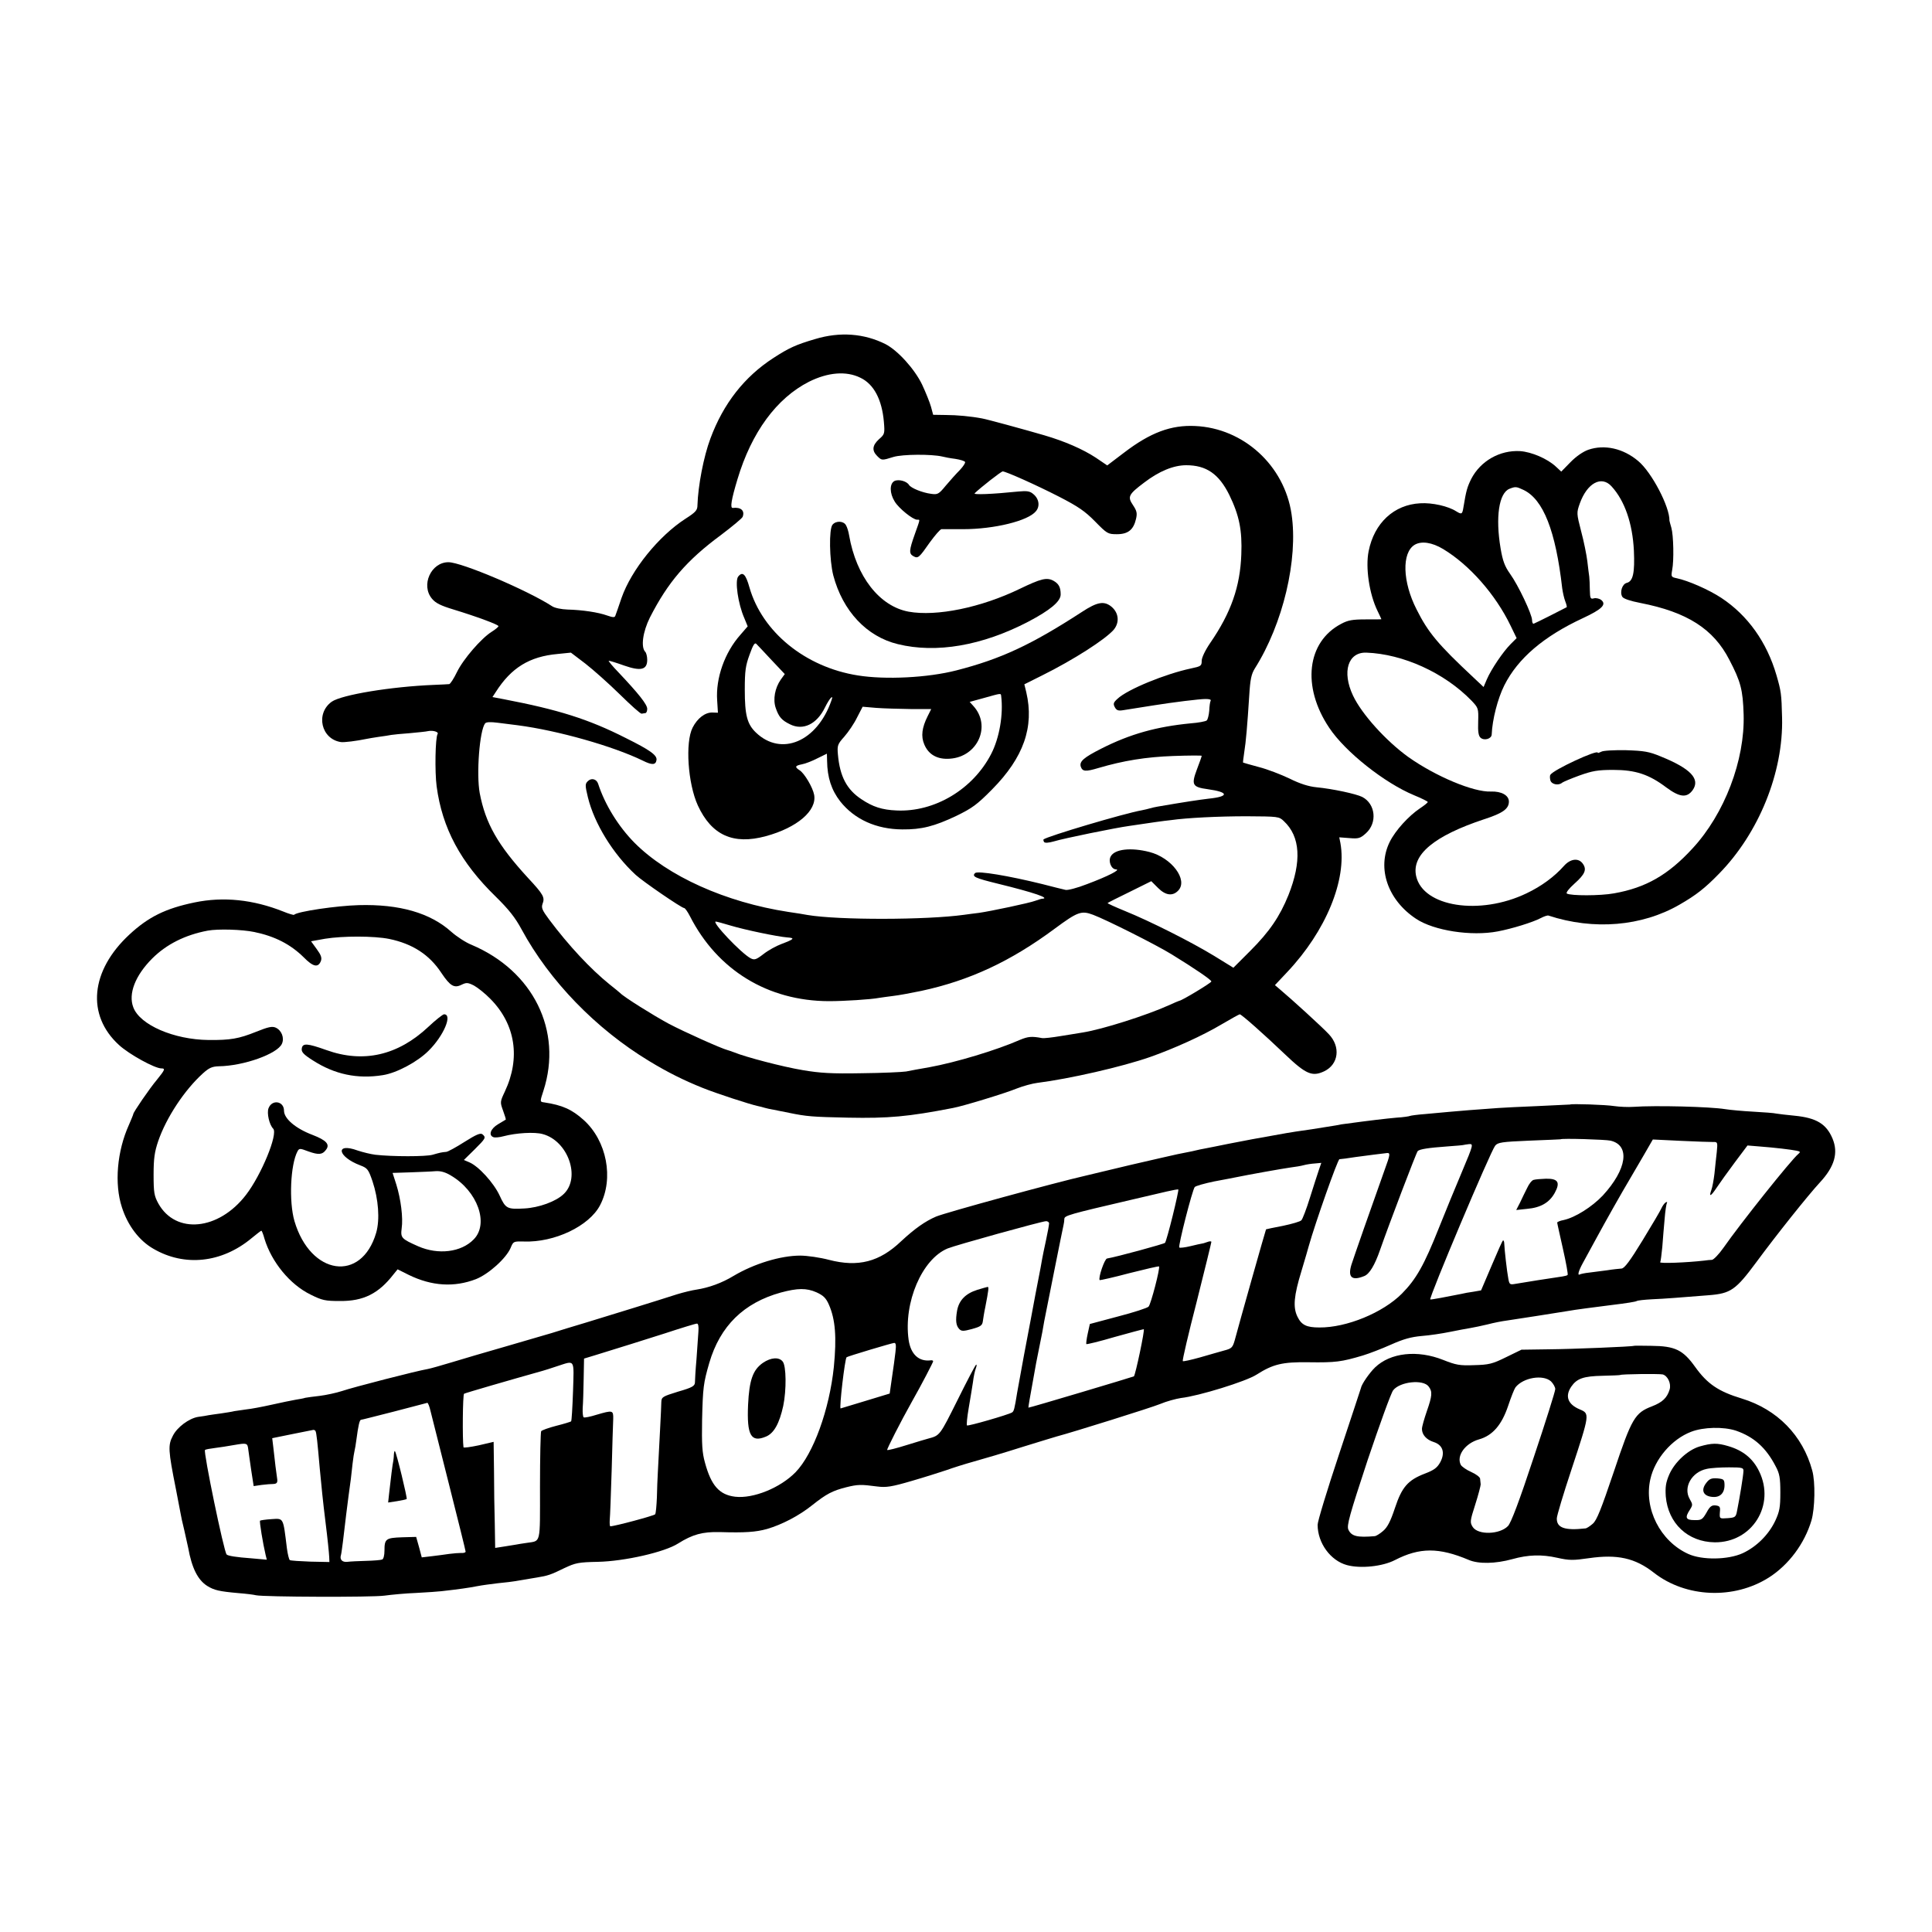
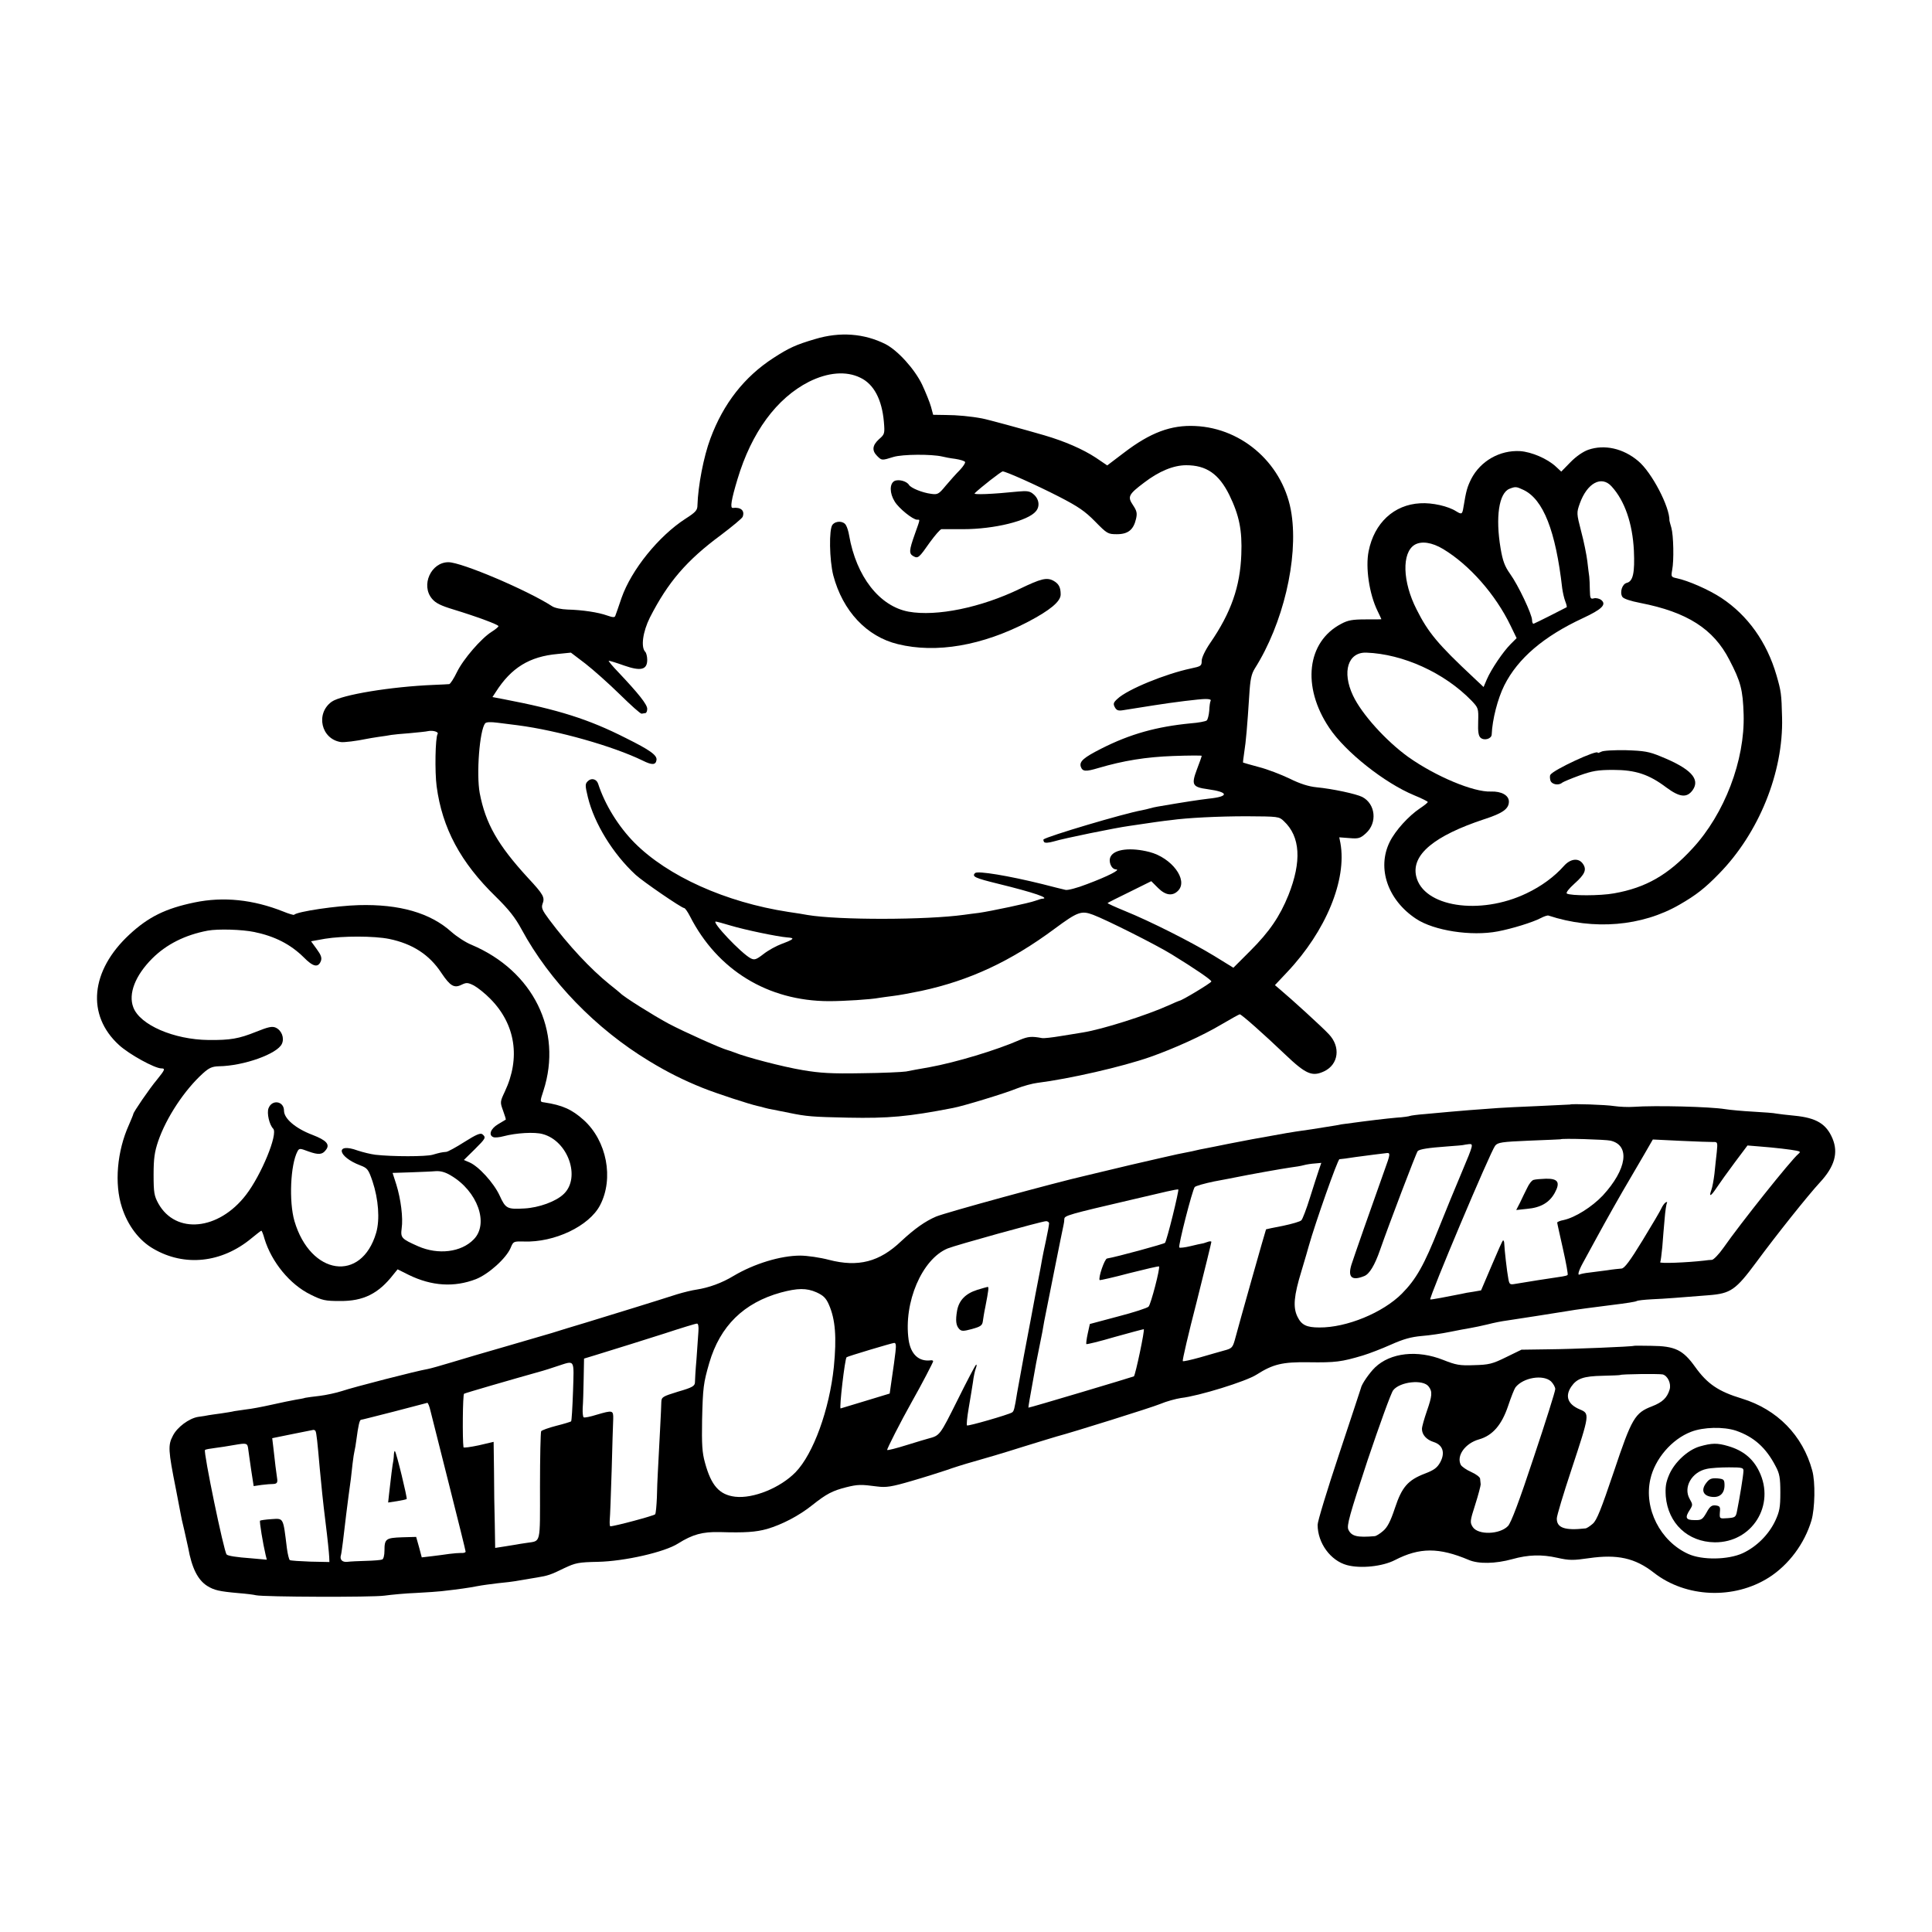
<svg xmlns="http://www.w3.org/2000/svg" version="1.0" width="1000pt" height="1000pt" viewBox="0 0 1000 1000" preserveAspectRatio="xMidYMid meet">
  <g transform="translate(0,1000) scale(0.1,-0.1)" fill="#000000" stroke="none">
    <path d="M4219 8245 c-99 -29 -136 -46 -216 -98 -150 -97 -259 -236 -326 -417 -35 -93 -64 -245 -67 -345 0 -26 -9 -36 -62 -70 -138 -89 -280 -264 -331 -410 -15 -44 -29 -85 -32 -92 -3 -10 -13 -9 -42 1 -47 17 -129 29 -205 31 -31 1 -67 8 -80 17 -128 83 -469 228 -537 228 -90 0 -144 -119 -85 -189 19 -23 46 -36 112 -56 118 -36 232 -78 232 -86 0 -4 -16 -17 -35 -29 -53 -33 -147 -141 -180 -209 -16 -33 -34 -61 -40 -62 -5 -1 -41 -2 -80 -4 -221 -9 -476 -51 -528 -87 -85 -61 -55 -194 48 -209 17 -2 77 5 135 17 8 2 35 6 60 10 25 3 54 8 65 10 11 2 54 6 95 9 41 4 85 8 97 11 25 5 55 -5 48 -15 -12 -20 -15 -195 -5 -271 29 -217 124 -394 306 -571 67 -66 100 -107 134 -170 144 -266 384 -514 660 -681 97 -59 180 -100 277 -139 72 -29 244 -85 286 -94 10 -2 26 -6 35 -9 9 -3 30 -7 46 -10 16 -3 52 -10 80 -16 93 -19 120 -21 306 -25 209 -4 310 5 542 50 54 10 273 77 331 101 33 13 81 26 106 29 166 21 438 83 584 134 122 43 271 110 370 169 49 29 91 52 94 52 9 0 126 -104 234 -207 109 -104 141 -117 203 -88 75 36 86 127 24 192 -32 35 -198 186 -252 231 l-27 23 64 68 c200 212 309 477 275 667 l-6 30 53 -4 c47 -4 56 -1 85 25 60 54 50 152 -19 188 -32 16 -153 42 -236 50 -41 4 -86 18 -140 45 -44 21 -116 49 -160 60 -44 12 -80 22 -81 23 -1 1 2 25 6 52 9 56 16 139 26 294 5 85 11 112 29 141 146 231 225 565 190 799 -37 252 -249 445 -499 456 -125 6 -232 -34 -368 -138 l-87 -66 -59 40 c-67 44 -161 85 -267 116 -92 27 -297 83 -321 87 -57 11 -131 18 -189 18 l-65 1 -11 41 c-6 22 -27 74 -46 115 -39 81 -126 177 -190 210 -110 55 -235 65 -364 26z m234 -200 c70 -33 112 -113 122 -229 5 -60 4 -64 -25 -89 -35 -32 -38 -59 -10 -87 24 -24 24 -24 85 -5 47 14 196 15 252 2 11 -3 42 -9 67 -12 26 -4 49 -11 51 -16 3 -4 -9 -23 -27 -42 -19 -19 -51 -55 -73 -81 -36 -44 -42 -47 -76 -42 -46 6 -104 30 -114 46 -12 20 -55 31 -76 20 -25 -14 -25 -63 2 -106 21 -35 94 -94 116 -94 16 0 17 7 -12 -75 -30 -84 -31 -101 -7 -114 24 -13 29 -8 85 72 27 37 53 67 60 68 7 0 57 0 112 0 161 0 337 43 377 93 22 26 16 65 -14 89 -17 15 -33 17 -76 13 -138 -14 -237 -18 -227 -9 31 30 137 113 145 113 16 0 171 -69 292 -131 99 -51 134 -75 186 -128 62 -63 66 -66 113 -66 58 0 86 23 99 79 7 30 4 42 -16 72 -29 43 -23 55 58 116 77 59 152 90 218 90 104 0 169 -45 223 -154 51 -105 67 -182 62 -308 -6 -166 -53 -301 -161 -458 -26 -38 -44 -76 -44 -92 0 -27 -4 -29 -56 -40 -132 -28 -328 -108 -380 -157 -21 -19 -23 -26 -14 -43 9 -17 18 -20 43 -16 18 3 89 14 158 25 100 16 237 33 269 33 21 0 30 -3 26 -10 -3 -5 -6 -27 -7 -51 -2 -23 -8 -46 -13 -50 -6 -5 -43 -12 -83 -15 -176 -17 -313 -55 -461 -130 -93 -47 -116 -67 -108 -94 9 -26 25 -27 92 -7 129 38 246 57 387 62 81 3 147 3 147 1 0 -3 -11 -35 -25 -71 -30 -80 -23 -91 57 -102 109 -15 111 -38 3 -49 -50 -6 -124 -17 -263 -41 -12 -2 -30 -6 -40 -9 -9 -3 -28 -7 -42 -10 -91 -16 -491 -135 -509 -151 -1 -2 0 -8 3 -13 4 -6 23 -5 51 3 48 15 322 71 390 80 23 3 50 7 61 9 12 2 45 7 75 11 30 4 65 9 79 10 84 12 247 20 392 20 164 -1 168 -1 193 -25 86 -80 93 -209 24 -383 -45 -111 -98 -189 -198 -289 l-87 -87 -99 61 c-118 72 -332 180 -463 233 -51 21 -91 39 -89 41 2 2 53 28 115 58 l111 55 35 -35 c39 -39 76 -44 105 -13 51 55 -34 169 -149 199 -97 25 -181 15 -201 -23 -14 -25 3 -67 28 -67 25 -1 -41 -35 -150 -76 -51 -20 -101 -33 -112 -30 -11 2 -65 16 -120 30 -174 43 -335 70 -348 57 -18 -18 0 -26 118 -55 188 -46 275 -76 228 -78 -4 0 -19 -5 -33 -10 -31 -12 -236 -55 -293 -63 -23 -3 -58 -7 -77 -10 -195 -27 -648 -28 -810 -1 -14 3 -59 10 -100 16 -325 50 -624 185 -796 358 -83 84 -153 197 -188 305 -8 25 -35 32 -53 14 -15 -14 -15 -22 0 -84 33 -135 129 -292 247 -401 38 -35 238 -172 251 -172 5 0 18 -19 30 -42 142 -279 403 -439 719 -440 80 0 219 9 260 17 14 2 47 7 73 10 27 3 92 15 145 26 251 54 463 153 691 322 119 88 138 95 199 72 69 -26 326 -155 407 -205 122 -75 205 -132 205 -140 0 -7 -154 -100 -166 -100 -2 0 -27 -11 -56 -24 -113 -51 -342 -124 -443 -140 -22 -4 -75 -12 -117 -19 -42 -7 -85 -12 -95 -10 -53 10 -72 8 -113 -9 -123 -54 -333 -117 -470 -142 -47 -8 -101 -18 -120 -22 -19 -3 -123 -8 -230 -9 -156 -3 -217 1 -305 16 -103 17 -297 68 -355 92 -14 5 -30 11 -35 12 -29 7 -222 93 -305 137 -78 42 -230 137 -250 158 -3 3 -27 23 -55 45 -99 80 -212 201 -313 336 -35 47 -41 60 -34 80 13 34 6 48 -76 136 -156 170 -219 281 -249 438 -18 98 -1 324 28 361 6 7 28 8 66 3 32 -4 78 -10 103 -13 207 -27 493 -108 647 -183 48 -24 67 -23 71 3 4 25 -34 52 -159 114 -193 98 -350 147 -632 201 l-58 11 17 26 c80 126 175 184 320 197 l69 7 75 -57 c41 -32 121 -103 178 -159 57 -56 107 -101 113 -100 5 1 14 2 19 3 6 0 10 11 10 22 0 23 -46 80 -147 187 -33 34 -56 62 -52 62 5 0 41 -11 80 -25 86 -30 119 -22 119 30 0 17 -5 36 -10 41 -24 24 -13 104 24 178 93 182 189 295 368 427 58 44 109 86 112 94 12 32 -9 51 -51 46 -15 -2 -8 42 24 148 73 244 203 420 370 505 98 49 193 57 266 21z m-674 -2835 c80 -24 246 -58 295 -62 43 -3 37 -9 -29 -34 -27 -10 -69 -33 -93 -52 -39 -30 -47 -32 -67 -22 -50 27 -204 190 -180 190 4 0 38 -9 74 -20z" />
    <path d="M4309 7284 c-19 -23 -16 -183 4 -262 49 -185 173 -317 334 -356 199 -49 437 -8 675 116 114 60 168 105 168 141 0 38 -10 56 -39 72 -34 17 -63 10 -171 -42 -202 -98 -432 -145 -577 -119 -151 28 -271 182 -308 395 -3 19 -10 42 -16 52 -12 23 -52 25 -70 3z" />
-     <path d="M3821 7016 c-18 -22 -1 -141 31 -214 l18 -44 -38 -44 c-81 -91 -128 -224 -120 -339 l4 -64 -29 1 c-37 1 -77 -29 -102 -78 -39 -76 -25 -289 27 -403 71 -154 183 -205 352 -159 162 44 265 132 250 214 -7 38 -50 111 -75 127 -27 17 -24 24 12 31 17 3 53 17 80 31 l49 24 1 -37 c1 -87 23 -152 68 -210 74 -93 186 -144 321 -145 100 -1 166 16 280 70 82 40 107 58 185 137 163 165 219 323 177 503 l-10 41 92 46 c163 81 328 187 371 237 30 37 26 85 -10 117 -39 33 -74 28 -156 -26 -262 -170 -419 -243 -649 -302 -148 -38 -367 -49 -510 -26 -272 43 -495 225 -561 456 -19 68 -35 84 -58 56z m173 -433 l68 -72 -21 -29 c-30 -43 -41 -102 -26 -146 16 -47 31 -64 74 -85 68 -34 139 1 181 87 24 49 47 73 33 35 -74 -212 -259 -290 -390 -165 -46 44 -58 91 -58 222 0 98 4 125 25 182 18 51 27 64 35 55 6 -6 42 -44 79 -84z m1188 -185 c12 -96 -9 -218 -52 -301 -94 -182 -292 -301 -489 -292 -75 3 -124 19 -182 58 -76 50 -112 118 -122 232 -4 46 -2 53 33 92 21 24 51 68 66 99 l29 56 70 -6 c39 -3 118 -5 178 -6 l107 0 -19 -38 c-29 -58 -35 -103 -17 -145 22 -53 68 -79 133 -74 144 10 215 170 121 273 l-19 21 73 20 c92 26 88 25 90 11z" />
    <path d="M8221 7672 c-26 -9 -63 -34 -92 -64 l-48 -49 -28 26 c-44 41 -126 76 -185 80 -105 6 -205 -51 -253 -144 -21 -43 -26 -60 -40 -145 -6 -38 -9 -40 -37 -23 -41 27 -125 46 -187 42 -136 -7 -238 -102 -267 -248 -17 -84 3 -221 46 -309 11 -23 20 -42 20 -43 0 -1 -37 -1 -82 -1 -67 0 -91 -4 -126 -23 -178 -93 -205 -325 -62 -538 83 -125 287 -286 439 -349 39 -16 71 -32 71 -35 0 -4 -18 -18 -39 -32 -60 -40 -129 -116 -158 -175 -67 -136 -10 -301 137 -398 92 -61 285 -91 422 -65 74 14 181 47 223 69 17 9 35 15 40 13 234 -77 484 -56 679 57 85 49 131 85 203 159 207 211 334 525 327 808 -3 124 -5 137 -29 220 -50 172 -149 310 -285 400 -65 43 -173 90 -231 102 -29 6 -30 8 -24 42 10 50 7 180 -4 219 -5 18 -10 35 -10 37 2 71 -92 251 -162 309 -77 65 -174 87 -258 58z m120 -189 c69 -75 109 -193 116 -333 5 -114 -4 -159 -37 -167 -24 -6 -37 -49 -23 -72 6 -10 42 -22 94 -32 241 -47 378 -134 460 -294 59 -113 70 -155 74 -283 7 -237 -99 -515 -265 -694 -125 -136 -241 -203 -406 -232 -71 -13 -224 -13 -244 -1 -6 4 10 25 39 51 55 49 65 73 44 103 -22 32 -65 27 -99 -12 -48 -54 -115 -104 -193 -141 -242 -116 -535 -70 -571 89 -25 111 93 209 353 295 96 31 127 54 127 91 0 32 -38 54 -93 52 -90 -4 -287 79 -428 179 -115 83 -241 222 -286 318 -58 123 -26 225 69 222 190 -7 404 -104 544 -248 36 -38 37 -40 35 -110 -2 -53 2 -74 13 -83 19 -16 56 -5 57 17 3 77 31 186 65 254 70 140 204 254 406 348 101 47 126 72 94 96 -9 6 -26 10 -36 7 -18 -5 -20 0 -21 43 0 27 -2 58 -3 69 -2 11 -6 47 -10 80 -4 33 -18 103 -32 155 -24 93 -24 96 -7 144 38 106 112 146 164 89z m-455 -19 c102 -49 166 -211 200 -509 3 -22 10 -53 16 -68 6 -15 9 -29 7 -30 -14 -8 -163 -83 -170 -85 -5 -2 -9 6 -9 18 0 30 -72 182 -114 240 -27 38 -38 66 -49 132 -27 160 -9 286 46 308 31 12 35 12 73 -6z m-416 -306 c136 -82 271 -235 349 -397 l31 -64 -31 -31 c-39 -39 -100 -129 -123 -182 l-17 -40 -52 49 c-184 172 -235 233 -295 353 -73 143 -77 293 -10 334 35 21 90 13 148 -22z" />
    <path d="M8288 6109 c-10 -5 -18 -8 -18 -5 0 18 -229 -88 -245 -114 -4 -6 -3 -19 0 -30 7 -21 43 -27 61 -11 5 4 45 21 89 37 67 24 95 29 175 29 115 0 185 -23 275 -91 69 -51 106 -55 136 -14 41 58 -10 112 -166 175 -60 25 -86 29 -180 32 -61 1 -118 -2 -127 -8z" />
    <path d="M1007 5329 c-150 -31 -239 -75 -337 -166 -202 -187 -224 -417 -54 -572 52 -48 185 -121 219 -121 22 0 19 -7 -23 -59 -38 -45 -122 -168 -122 -177 0 -3 -11 -29 -23 -57 -61 -135 -76 -304 -36 -426 30 -94 89 -172 162 -214 162 -95 355 -74 509 54 26 21 48 39 51 39 2 0 10 -19 16 -42 37 -121 132 -237 239 -289 60 -30 76 -33 152 -33 121 -1 199 38 276 137 l22 27 58 -29 c119 -58 235 -65 347 -22 66 26 157 108 180 162 14 34 15 34 68 33 159 -6 339 80 395 188 72 138 35 333 -85 441 -61 55 -111 77 -204 91 -23 3 -23 3 -4 61 100 310 -53 620 -373 755 -30 12 -77 43 -104 67 -109 98 -269 144 -480 138 -113 -3 -318 -33 -334 -50 -2 -2 -27 5 -56 17 -156 62 -310 78 -459 47z m309 -153 c107 -22 188 -64 256 -131 49 -50 75 -55 89 -19 6 17 0 32 -22 62 l-29 40 72 13 c91 15 255 15 333 -1 120 -25 207 -81 269 -175 46 -69 67 -81 105 -62 25 12 32 12 64 -4 20 -11 59 -42 86 -70 129 -131 156 -305 74 -479 -25 -53 -25 -55 -9 -99 9 -24 15 -45 14 -46 -2 -1 -20 -12 -40 -24 -39 -23 -51 -57 -24 -67 8 -3 31 -1 53 5 64 17 160 23 202 11 131 -35 198 -225 109 -310 -40 -39 -129 -71 -204 -75 -89 -5 -97 -1 -128 67 -30 65 -109 152 -157 172 l-28 12 55 54 c58 58 61 62 41 79 -10 8 -32 -1 -92 -39 -44 -28 -86 -51 -95 -52 -24 -2 -33 -4 -71 -15 -35 -10 -207 -10 -296 0 -24 3 -65 13 -92 22 -118 43 -105 -32 14 -77 37 -14 42 -21 63 -82 31 -93 39 -198 19 -267 -76 -259 -340 -221 -423 61 -29 100 -21 292 16 361 9 16 12 16 57 -1 51 -18 71 -17 89 7 24 29 4 51 -69 79 -87 33 -147 84 -147 125 0 50 -62 60 -80 13 -10 -25 4 -86 24 -106 26 -27 -61 -239 -141 -343 -142 -184 -363 -205 -453 -45 -22 40 -25 57 -25 150 0 84 5 118 24 174 42 122 136 264 231 350 32 29 48 36 83 37 129 2 302 64 326 116 14 30 -1 70 -32 84 -18 8 -38 4 -100 -21 -92 -37 -135 -44 -248 -43 -179 2 -355 78 -389 169 -27 70 10 165 98 253 73 73 170 122 287 144 54 10 179 6 241 -7z m1017 -1260 c139 -81 199 -250 119 -331 -65 -67 -184 -81 -287 -36 -88 39 -92 44 -86 93 8 54 -4 151 -28 228 l-19 59 92 3 c50 2 109 4 130 6 26 2 51 -5 79 -22z" />
-     <path d="M2217 4685 c-158 -148 -336 -189 -528 -120 -98 35 -123 37 -127 8 -3 -18 9 -31 58 -62 112 -72 230 -97 361 -76 72 11 180 69 237 126 79 78 126 190 80 189 -7 -1 -44 -30 -81 -65z" />
    <path d="M8127 4283 c-1 0 -76 -4 -167 -8 -91 -4 -183 -8 -205 -10 -102 -7 -214 -16 -255 -20 -25 -2 -79 -7 -120 -11 -41 -3 -78 -8 -82 -10 -3 -2 -35 -7 -70 -9 -55 -5 -133 -14 -258 -31 -19 -2 -44 -6 -55 -9 -11 -2 -67 -11 -125 -20 -58 -8 -117 -17 -132 -20 -164 -29 -207 -37 -298 -55 -52 -11 -106 -21 -120 -24 -14 -2 -45 -9 -70 -15 -25 -5 -58 -12 -75 -15 -16 -3 -127 -29 -245 -56 -118 -28 -222 -53 -230 -55 -162 -37 -725 -191 -775 -212 -56 -24 -110 -62 -180 -127 -113 -108 -223 -136 -374 -97 -45 12 -113 22 -149 22 -102 0 -239 -42 -345 -105 -61 -37 -128 -61 -192 -71 -22 -3 -67 -14 -100 -24 -99 -32 -342 -107 -470 -146 -66 -20 -147 -44 -180 -55 -33 -10 -141 -41 -240 -70 -99 -28 -223 -65 -276 -81 -53 -16 -109 -32 -125 -35 -55 -9 -389 -95 -444 -114 -31 -10 -83 -21 -115 -25 -33 -4 -67 -8 -75 -10 -8 -3 -31 -7 -50 -10 -19 -3 -75 -15 -125 -26 -49 -11 -108 -22 -130 -24 -22 -3 -50 -7 -62 -9 -11 -3 -43 -8 -70 -12 -26 -3 -55 -8 -63 -9 -8 -2 -33 -6 -56 -9 -46 -8 -107 -53 -129 -97 -26 -49 -25 -74 16 -279 10 -52 20 -106 23 -120 2 -14 11 -55 20 -91 8 -37 17 -78 20 -90 19 -106 50 -167 99 -198 36 -22 61 -28 162 -37 39 -3 79 -8 90 -11 40 -9 601 -11 665 -2 36 5 110 12 165 14 55 3 114 7 130 9 89 10 145 18 185 26 25 5 72 11 105 15 33 3 85 9 115 15 30 5 71 12 90 15 55 9 71 14 140 48 59 28 75 31 175 33 137 3 345 50 415 95 75 47 126 61 215 59 132 -4 187 0 245 16 78 23 165 68 235 124 73 58 104 74 175 92 60 15 77 15 160 4 47 -6 74 -2 180 29 69 20 150 46 180 56 30 11 93 31 140 44 47 13 159 46 250 75 91 28 172 53 180 55 83 22 489 149 535 168 33 14 82 27 108 31 91 10 337 86 391 121 85 54 133 66 269 64 140 -2 170 2 281 35 33 10 98 35 145 56 65 29 104 40 160 45 40 3 106 13 145 21 39 8 87 17 106 20 19 3 60 12 90 19 30 8 75 17 100 20 44 6 270 42 320 50 24 5 148 21 220 30 82 10 125 17 132 21 4 3 40 7 80 9 70 3 141 9 293 21 113 9 139 27 245 170 106 144 269 348 330 414 76 82 96 153 65 227 -32 76 -84 107 -195 118 -41 4 -84 9 -95 11 -11 3 -65 7 -120 10 -55 3 -120 9 -145 13 -79 13 -362 20 -475 12 -27 -2 -72 0 -100 4 -42 7 -223 13 -228 8z m209 -187 c103 -24 85 -148 -40 -284 -56 -59 -143 -114 -203 -127 -18 -3 -33 -10 -33 -13 0 -4 14 -65 30 -137 16 -71 27 -132 24 -134 -2 -3 -15 -6 -27 -8 -38 -5 -221 -34 -248 -39 -24 -4 -27 -1 -32 28 -7 35 -20 151 -21 181 0 9 -3 17 -6 17 -3 0 -29 -59 -59 -130 l-55 -129 -40 -7 c-23 -3 -50 -8 -61 -11 -74 -15 -160 -31 -162 -29 -8 8 312 767 336 796 14 17 34 20 176 26 88 3 161 7 162 7 5 6 234 -1 259 -7z m532 -7 c22 1 23 -2 18 -52 -3 -28 -9 -79 -12 -112 -4 -33 -11 -71 -16 -84 -14 -39 -3 -34 27 11 16 24 58 83 94 131 l66 88 61 -5 c80 -6 163 -16 193 -22 20 -4 21 -7 9 -17 -36 -29 -300 -360 -387 -485 -24 -34 -51 -62 -60 -63 -9 0 -27 -2 -41 -4 -88 -10 -232 -16 -227 -8 3 4 7 40 11 78 3 39 8 104 12 145 3 41 9 79 12 84 3 5 0 6 -7 2 -7 -5 -16 -18 -21 -29 -5 -12 -49 -87 -98 -167 -66 -108 -94 -145 -109 -146 -12 -1 -45 -4 -75 -9 -29 -4 -71 -9 -93 -12 -21 -2 -43 -7 -47 -9 -15 -9 -8 17 15 59 13 23 45 83 72 132 44 81 123 222 179 316 11 19 41 70 66 113 l45 78 145 -7 c80 -4 155 -6 168 -6z m-1300 -152 c-33 -78 -87 -209 -120 -292 -77 -194 -118 -266 -192 -341 -99 -99 -286 -176 -427 -175 -67 0 -93 13 -114 57 -23 48 -18 107 21 234 19 63 36 122 38 130 33 118 150 450 159 450 7 0 44 5 82 11 59 8 145 19 165 21 17 1 15 -10 -12 -84 -68 -190 -161 -456 -173 -494 -20 -65 2 -85 66 -59 27 10 55 57 82 135 46 132 188 505 195 512 10 10 55 17 152 24 47 3 86 7 87 8 1 1 13 2 26 4 24 2 24 -1 -35 -141z m-742 6 c-7 -21 -28 -85 -46 -143 -18 -58 -38 -110 -44 -116 -6 -7 -49 -19 -96 -29 -47 -9 -86 -17 -87 -18 -2 -2 -143 -501 -162 -574 -11 -38 -16 -43 -54 -53 -23 -7 -80 -22 -126 -36 -47 -13 -87 -22 -89 -19 -3 3 29 141 72 307 42 167 76 306 76 310 0 4 -10 4 -22 -1 -13 -5 -25 -8 -28 -8 -3 0 -29 -6 -58 -13 -29 -7 -55 -10 -58 -7 -7 7 68 300 80 313 6 6 52 19 101 29 50 9 99 19 110 21 67 14 247 46 284 51 24 3 55 8 69 12 14 4 41 8 59 9 l32 3 -13 -38z m-756 -235 c-18 -73 -36 -137 -40 -141 -6 -6 -251 -73 -300 -81 -13 -2 -47 -102 -38 -112 2 -1 71 14 153 36 83 21 152 37 154 35 7 -7 -42 -196 -54 -208 -6 -7 -77 -30 -158 -51 l-146 -39 -11 -50 c-6 -27 -9 -52 -7 -54 3 -2 69 14 147 37 79 22 146 40 150 40 7 0 -43 -237 -51 -244 -5 -3 -543 -164 -546 -162 -1 1 7 50 32 186 3 19 12 67 20 105 8 39 17 84 20 100 3 17 7 42 10 57 10 51 96 483 100 498 2 8 4 22 4 31 1 17 20 23 351 100 69 16 150 35 180 42 30 7 57 12 59 10 2 -1 -11 -62 -29 -135z m-640 -40 c0 -7 -7 -47 -16 -88 -9 -41 -18 -85 -20 -97 -2 -13 -6 -33 -8 -45 -10 -48 -45 -235 -50 -263 -3 -16 -19 -102 -36 -190 -16 -88 -32 -175 -35 -192 -14 -87 -17 -98 -27 -104 -20 -12 -228 -72 -233 -67 -3 3 1 44 9 90 8 47 18 107 22 134 3 27 10 59 15 72 5 13 5 21 1 18 -4 -2 -48 -86 -97 -185 -91 -182 -90 -181 -150 -197 -5 -1 -55 -16 -110 -33 -54 -17 -101 -29 -103 -26 -3 3 70 147 128 250 51 90 110 204 110 209 0 4 -6 6 -12 5 -62 -8 -104 31 -115 106 -27 193 69 418 202 473 41 17 485 140 508 141 9 1 17 -5 17 -11z m-1204 -357 c35 -16 49 -29 64 -63 34 -77 41 -169 26 -323 -23 -221 -106 -450 -198 -545 -79 -81 -219 -138 -313 -127 -82 10 -124 58 -156 176 -15 53 -17 96 -15 221 4 169 7 191 37 295 56 192 179 312 371 365 86 23 132 24 184 1z m-611 -203 c-2 -24 -6 -88 -10 -143 -5 -55 -8 -110 -8 -121 -1 -18 -14 -26 -87 -47 -81 -25 -86 -28 -87 -54 0 -26 -11 -227 -18 -363 -2 -30 -4 -89 -5 -132 -2 -42 -5 -80 -9 -86 -5 -7 -209 -62 -232 -62 -3 0 -4 15 -3 33 2 17 6 133 10 257 3 124 7 243 8 265 1 46 -2 47 -87 22 -32 -10 -61 -16 -66 -13 -4 3 -6 24 -5 48 2 24 4 91 5 150 l2 106 56 17 c162 50 219 68 361 113 85 28 160 51 167 51 7 1 10 -14 8 -41z m1020 -105 c-3 -27 -11 -86 -18 -132 l-12 -84 -125 -38 c-69 -21 -127 -38 -129 -39 -8 0 22 258 31 265 6 5 233 73 246 74 9 1 11 -11 7 -46z m-1669 -204 c-3 -83 -7 -153 -10 -156 -2 -2 -37 -13 -77 -23 -39 -10 -75 -23 -78 -28 -3 -6 -6 -134 -6 -286 0 -305 6 -280 -69 -292 -21 -3 -47 -7 -56 -9 -10 -2 -38 -6 -62 -10 l-45 -7 -2 124 c-2 67 -4 191 -4 274 l-2 151 -77 -18 c-43 -9 -78 -14 -79 -10 -6 41 -4 273 3 277 6 4 237 71 408 119 8 2 42 13 75 24 93 30 86 40 81 -130z m-738 -101 c6 -24 49 -195 96 -381 47 -186 86 -343 86 -348 0 -5 -10 -8 -22 -7 -13 0 -41 -2 -63 -5 -22 -3 -63 -9 -91 -12 l-51 -6 -14 53 -15 53 -73 -2 c-84 -3 -91 -8 -91 -69 0 -24 -5 -44 -12 -46 -7 -3 -44 -6 -83 -7 -38 -1 -82 -3 -97 -5 -27 -3 -41 12 -33 36 2 7 6 38 10 68 5 47 27 227 41 325 2 17 6 53 9 80 3 28 8 57 10 65 2 8 7 35 10 60 9 69 16 100 23 101 4 0 81 20 172 43 91 24 168 44 172 45 3 0 11 -18 16 -41z m-595 -105 c5 -8 10 -56 22 -193 9 -95 16 -168 30 -280 11 -88 18 -158 19 -180 l1 -25 -98 2 c-54 2 -102 5 -107 8 -4 3 -11 30 -15 61 -20 162 -16 155 -80 151 -31 -2 -57 -6 -59 -8 -4 -4 15 -119 29 -178 l6 -24 -78 7 c-83 6 -123 13 -130 20 -14 14 -121 531 -112 541 3 3 25 7 50 10 24 3 70 10 103 16 64 11 67 10 71 -23 2 -13 8 -60 15 -106 l13 -84 41 6 c22 3 51 5 62 5 16 1 21 7 19 24 -2 12 -6 42 -9 67 -3 25 -8 68 -11 96 l-6 50 103 21 c57 11 106 21 110 22 4 0 9 -2 11 -6z" />
    <path d="M7938 3893 c-9 -2 -24 -21 -33 -41 -10 -20 -27 -54 -37 -76 l-20 -39 56 6 c70 6 115 32 143 82 30 55 18 75 -45 74 -26 -1 -54 -3 -64 -6z" />
    <path d="M5059 3324 c-61 -19 -95 -54 -105 -107 -9 -52 -6 -78 11 -96 12 -12 21 -12 66 0 43 12 53 18 56 39 2 14 7 48 13 75 17 88 19 105 12 104 -4 -1 -28 -7 -53 -15z" />
-     <path d="M3949 2946 c-52 -36 -71 -89 -77 -218 -7 -157 15 -196 92 -164 42 17 70 68 90 159 17 82 16 208 -3 230 -19 24 -61 21 -102 -7z" />
    <path d="M2039 2474 c0 -10 -2 -26 -3 -34 -4 -16 -14 -98 -22 -171 l-5 -46 46 7 c25 4 47 9 50 11 4 5 -53 241 -61 248 -2 2 -4 -4 -5 -15z" />
    <path d="M8457 3034 c-5 -4 -317 -17 -442 -18 l-140 -2 -80 -39 c-71 -35 -89 -39 -165 -41 -75 -3 -94 1 -160 27 -133 53 -273 38 -353 -39 -28 -27 -70 -87 -73 -107 -2 -5 -52 -160 -113 -342 -61 -183 -111 -347 -111 -365 0 -95 67 -186 152 -209 71 -19 184 -7 248 26 128 66 228 66 382 1 51 -22 139 -20 226 4 82 23 152 25 232 7 63 -14 82 -14 165 -2 146 21 238 1 335 -75 166 -130 415 -140 596 -25 103 66 184 175 220 295 18 62 21 199 4 259 -49 181 -181 316 -364 372 -122 37 -179 76 -242 164 -63 88 -104 108 -227 109 -48 1 -89 1 -90 0z m149 -148 c26 -7 45 -47 36 -78 -13 -43 -37 -66 -91 -87 -89 -34 -105 -61 -198 -339 -66 -195 -88 -251 -109 -269 -15 -13 -32 -24 -38 -24 -107 -12 -149 3 -148 52 0 13 34 127 76 253 95 288 95 289 43 311 -62 26 -78 68 -44 118 29 42 63 54 162 56 49 1 90 3 91 4 5 5 201 7 220 3z m-578 -36 c12 -12 22 -30 22 -40 0 -11 -50 -170 -111 -352 -75 -227 -118 -341 -134 -357 -43 -44 -154 -47 -182 -5 -15 24 -15 30 13 117 16 50 28 97 28 104 -1 7 -2 20 -3 29 0 8 -21 24 -46 35 -25 11 -49 28 -54 37 -24 47 23 112 95 132 70 20 117 75 150 173 15 45 32 88 38 96 40 51 143 68 184 31z m-633 -27 c20 -26 18 -48 -10 -128 -13 -38 -25 -79 -25 -91 0 -30 23 -56 61 -68 47 -15 60 -55 34 -104 -16 -29 -32 -41 -79 -59 -89 -34 -120 -70 -156 -179 -23 -69 -39 -100 -62 -119 -16 -14 -35 -25 -41 -26 -92 -8 -122 -1 -138 34 -9 21 6 75 100 360 62 184 121 347 132 361 35 45 156 58 184 19z m1590 -228 c93 -32 156 -88 206 -185 20 -37 24 -60 24 -135 0 -77 -4 -98 -26 -146 -34 -72 -96 -134 -168 -168 -76 -35 -211 -37 -283 -4 -145 66 -230 235 -196 386 23 105 111 208 211 246 64 25 168 27 232 6z" />
    <path d="M8797 2513 c-61 -18 -129 -81 -157 -145 -18 -42 -21 -65 -18 -113 12 -140 114 -236 253 -238 194 -2 316 193 230 368 -32 66 -84 108 -160 130 -57 17 -85 16 -148 -2z m227 -128 c-1 -25 -19 -135 -33 -205 -6 -33 -10 -35 -49 -38 -42 -3 -42 -3 -40 30 3 29 0 33 -22 36 -20 2 -30 -5 -47 -37 -21 -36 -26 -40 -63 -39 -45 0 -50 13 -23 54 15 24 15 27 -1 55 -35 60 10 140 88 156 21 5 73 8 115 8 70 0 76 -2 75 -20z" />
    <path d="M8832 2325 c-30 -38 -16 -69 31 -73 41 -4 65 21 63 66 -1 24 -5 27 -37 30 -30 2 -41 -2 -57 -23z" />
  </g>
</svg>